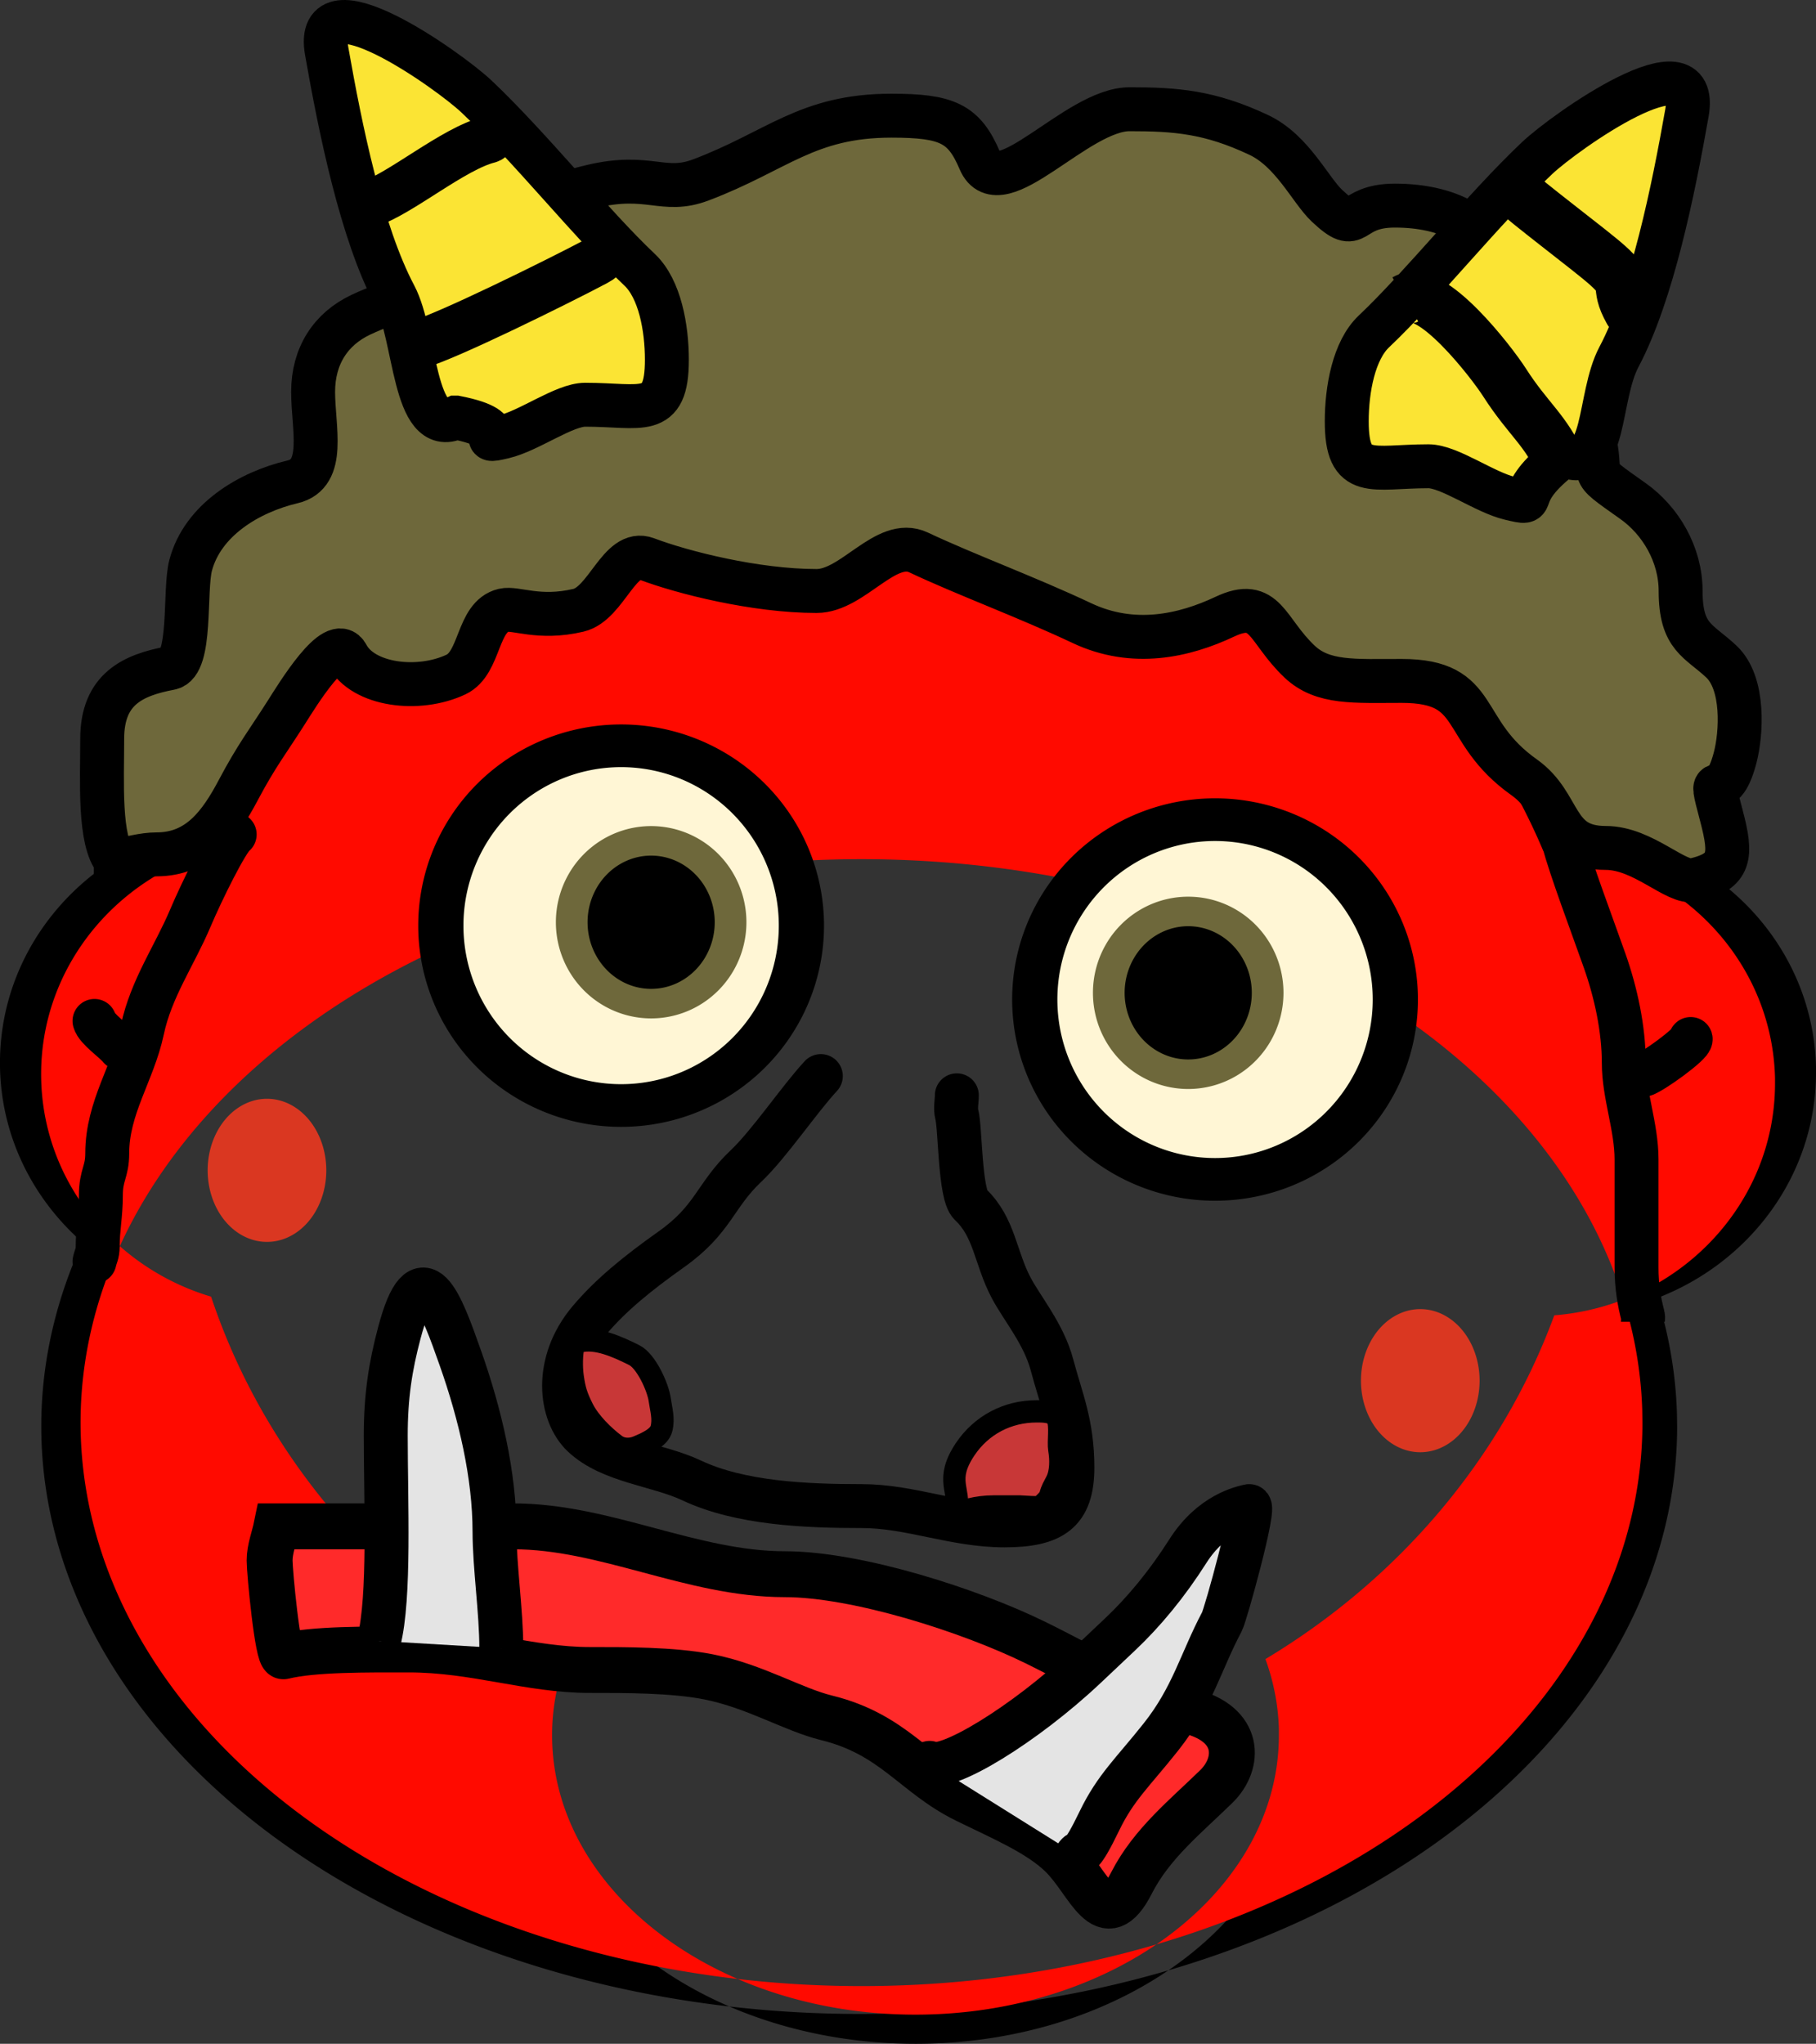
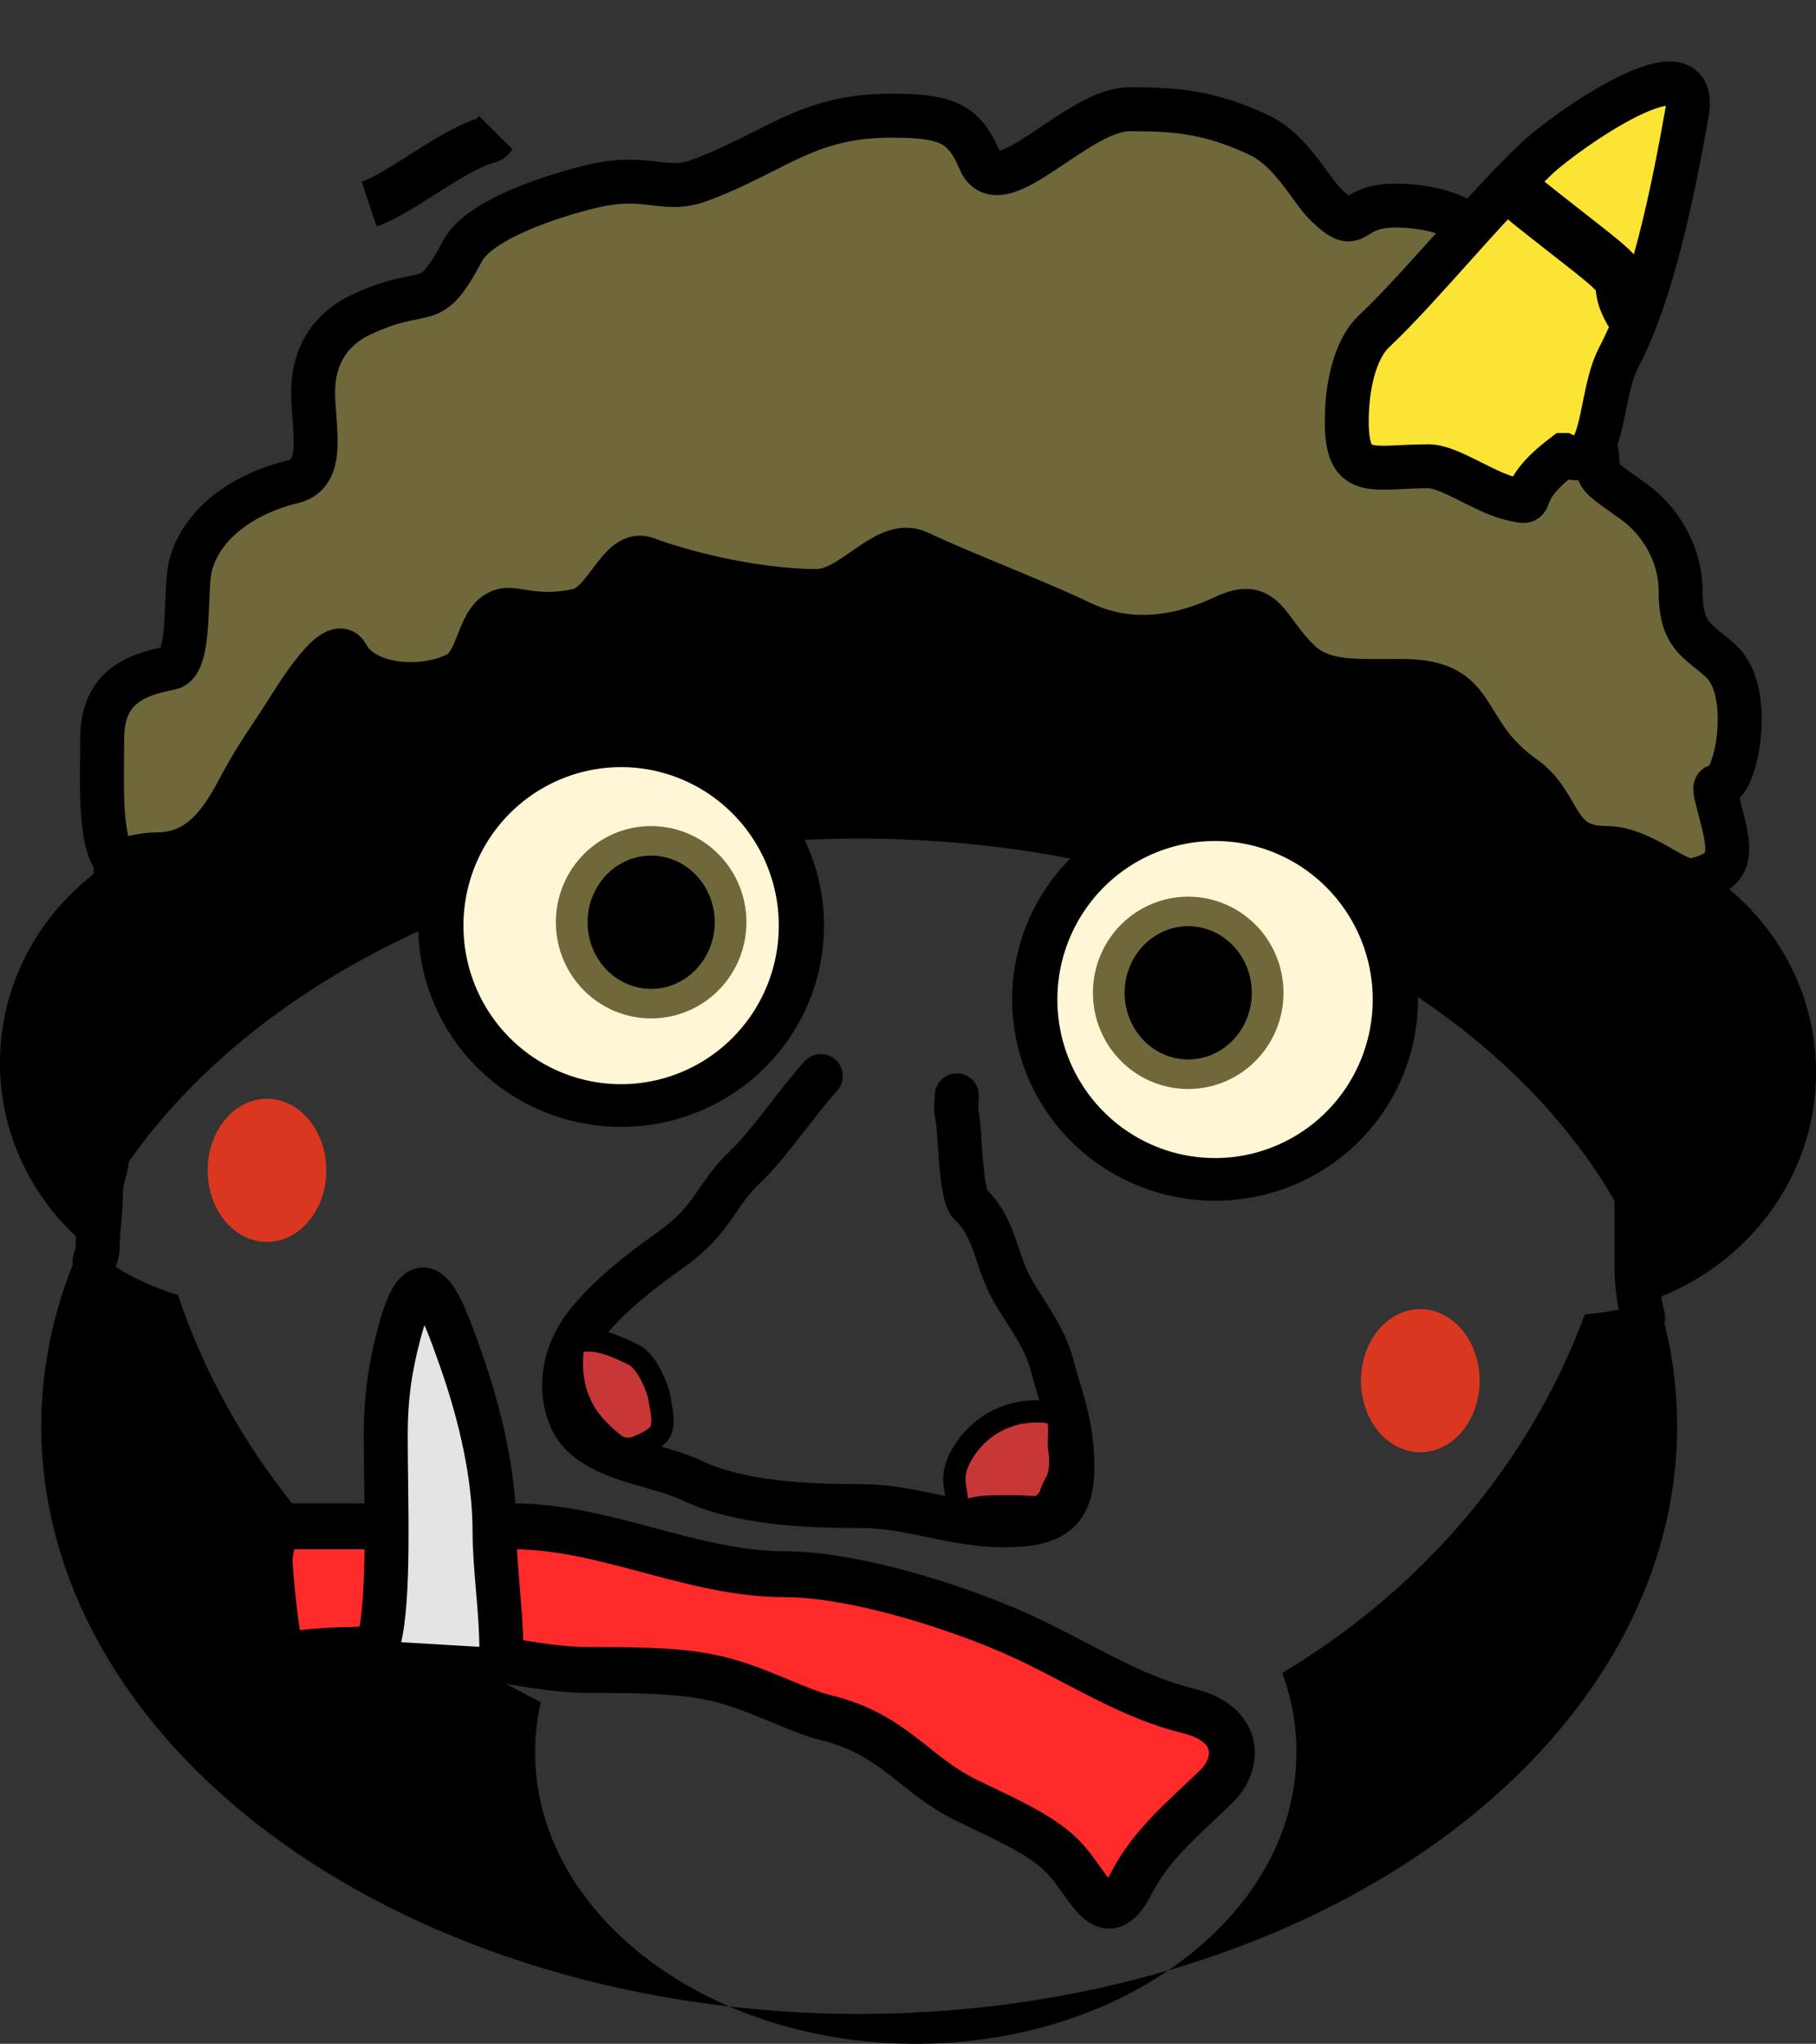
<svg xmlns="http://www.w3.org/2000/svg" viewBox="0 0 569.82 641.33" version="1.0">
  <rect x="0" y="0" width="569.82" height="641.33" fill="#333333" stroke="none" />
  <path d="M526.248 447.832a256.649 184.405 0 11-.062-4.345M271.642 123.236c-94.73 2.25-175.418 57.806-209.321 135.783C26.744 266.44-.01 297.03-.01 333.514c0 34.26 23.548 63.244 55.862 72.834C74.35 461.663 115.8 507.495 169.705 534.095a69.85 69.85 0 00-1.787 15.804c0 50.494 53.508 91.424 119.413 91.424 65.935 0 119.442-40.93 119.442-91.424v-2.17a72.639 72.639 0 00-4.426-22.768c43.805-26.198 77.652-65.709 94.93-112.506 40.599-3.214 72.544-36.002 72.544-75.914v-1.768c-.993-40.475-34.527-72.86-76.176-74.334-34.187-80.602-118.051-137.203-215.96-137.203-2.014 0-4.028-.054-6.043 0z" fill-rule="evenodd" />
  <g fill="#ff0a00">
-     <path d="M515.36 446.657a245.04 176.811 0 11-.06-4.167M272.27 135.427c-90.447 2.158-167.484 55.426-199.854 130.192-33.968 7.115-59.512 36.446-59.512 71.427 0 32.85 22.483 60.64 53.336 69.835 17.661 53.037 57.236 96.982 108.703 122.486a67.245 67.245 0 00-1.706 15.154c0 48.414 51.087 87.659 114.012 87.659 62.952 0 114.04-39.245 114.04-87.66v-2.08a69.907 69.907 0 00-4.226-21.83c41.823-25.12 74.14-63.004 90.636-107.873 38.762-3.082 69.263-34.52 69.263-72.789v-1.695c-.948-38.808-32.966-69.86-72.73-71.273-32.641-77.282-112.713-131.553-206.193-131.553-1.923 0-3.846-.05-5.77 0z" fill-rule="evenodd" />
-   </g>
+     </g>
  <path d="M36.34 270.11c-5.35-6.24-4.27-25.08-4.27-38.3 0-15.78 9.9-20.01 21.35-22.17 6.84-1.29 4.32-24.39 6.4-32.25 3.75-14.17 18.17-22.93 32.02-26.2 10.54-2.49 6.41-16.9 6.41-28.22 0-11.33 5.55-19.75 14.94-24.19 21.26-10.03 21.18.32 32.02-20.15 5.12-9.68 28-17.2 40.56-20.16 17.89-4.22 22.37 2.44 34.16-2.02 23.9-9.02 33.22-20.15 59.77-20.15 17.51 0 22.82 2.45 27.75 14.11 6.19 14.6 30.31-16.13 46.97-16.13 14.55 0 25.18.81 40.56 8.07 10.52 4.96 16.16 17.27 21.35 22.17 10.34 9.76 6.24 0 21.35 0 16.67 0 28.95 6.54 32.02 18.14 2.88 10.87 1.74 21.57 12.81 24.18 11.39 2.7 14.41 18.17 17.07 28.22 4.37 16.49-3.1 10.91 12.81 22.17 8.69 6.15 14.95 16.76 14.95 28.22 0 14.66 5.7 15.47 12.81 22.17 7.23 6.83 6.31 22.51 4.27 30.24-4.37 16.5-8.89.7-4.27 18.14 3.34 12.64 2.93 17.45-8.54 20.15-5.72 1.35-15.94-10.07-27.76-10.07-16.6 0-13.63-13.69-25.61-22.17-20.84-14.76-13.01-30.24-38.43-30.24-14.88 0-24.74.83-32.02-6.05-10.5-9.91-10.58-20.2-23.48-14.1-12.71 5.99-28.67 9.64-44.83 2.01-17.26-8.15-36.43-15.18-51.24-22.17-10.28-4.86-20.52 12.09-32.02 12.09-19.18 0-42.03-5.79-53.37-10.08-8.46-3.19-12.51 14.04-21.35 16.13-12.5 2.95-19.64-.91-23.48 0-8.43 1.99-7.17 16.49-14.94 20.16-11.82 5.57-29.18 3.36-34.16-6.05-3.73-7.05-15.55 12.37-19.21 18.14-5.72 9-9.22 13.36-14.95 24.19-5.65 10.68-12.45 20.15-25.61 20.15-4.33 0-8.54 1.35-12.81 2.02z" fill-rule="evenodd" stroke="#000" stroke-width="13.784" fill="#6e683b" />
-   <path d="M143.08 131.03c-13.38 6.32-12.53-25.66-19.22-38.29-10.53-19.89-17.11-52.6-21.34-76.6-4.29-24.3 38.44 6.06 46.96 14.11 16.76 15.82 36.29 40.31 51.24 54.42 6.33 5.99 8.53 18.22 8.53 28.22 0 18.51-7.96 14.11-25.61 14.11-6.63 0-17.56 8.18-25.62 10.08-10.33 2.44 4.66-2.19-14.94-6.05z" fill-rule="evenodd" stroke="#000" stroke-linecap="round" stroke-width="13.784" fill="#fbe434" />
  <path d="M490.76 142.79c13.38 6.31 10.52-18.11 17.21-30.75 10.53-19.88 17.11-52.59 21.35-76.59 4.29-24.31-38.44 6.06-46.96 14.11-16.76 15.82-36.29 40.3-51.24 54.42-6.34 5.98-8.54 18.22-8.54 28.22 0 18.5 7.97 14.11 25.62 14.11 6.62 0 17.56 8.17 25.62 10.07 10.33 2.44-.67-.29 16.94-13.59z" fill-rule="evenodd" stroke="#000" stroke-width="13.784" fill="#fbe434" />
  <path d="M115.84 64.03c9.99-3.34 26.38-17.36 37.48-20.18 1.01-.26 1.47-1.5 2.21-2.25" stroke="#000" stroke-width="14.778" fill="none" />
-   <path d="M131.04 108.13c8.74-2.32 43.83-19.66 55.89-26.05 3.29-1.75 2.97-3.14 4.47-4.74" stroke="#000" stroke-width="15.29" fill="none" />
-   <path d="M440.95 93.95c8.18-4.79 27.07 19.69 31.15 26.07 7.49 11.69 13.08 14.98 17.8 26.06" stroke="#000" stroke-width="16.002" fill="none" />
  <path d="M475.35 59.77c2.28 2.7 23.45 18.51 28.92 23.37 7.58 6.73 2.25 5.77 7.15 14.47" stroke="#000" stroke-linecap="round" stroke-width="16.469" fill="none" />
  <path d="M367.95 521.89a19.94 21.068 0 11-39.88 0 19.94 21.068 0 1139.88 0z" transform="matrix(2.837 0 0 2.679 -792.41 -1107.68)" stroke-linejoin="round" fill-rule="evenodd" stroke="#000" stroke-width="5" fill="#fff6d5" />
  <path d="M367.95 521.89a19.94 21.068 0 11-39.88 0 19.94 21.068 0 1139.88 0z" transform="matrix(2.837 0 0 2.679 -606.05 -1084.5)" stroke-linejoin="round" fill-rule="evenodd" stroke="#000" stroke-width="5" fill="#fff6d5" />
  <path d="M358.65 520.03a7.519 8.27 0 11-15.04 0 7.519 8.27 0 1115.04 0z" transform="matrix(3.314 0 0 3.088 -959.33 -1316.46)" stroke-linejoin="round" fill-rule="evenodd" stroke="#6e683b" stroke-width="3" />
  <path d="M358.65 520.03a7.519 8.27 0 11-15.04 0 7.519 8.27 0 1115.04 0z" transform="matrix(3.314 0 0 3.088 -790.81 -1294.31)" stroke-linejoin="round" fill-rule="evenodd" stroke="#6e683b" stroke-width="3" />
  <path d="M86.78 478.95h74.28c28.86 0 56.1 15.02 85.21 15.02 22.61 0 58.06 11.35 78.65 21.47 17.49 8.59 31.13 17.31 48.06 21.46 16.55 4.07 15.96 16.53 8.74 23.62-9.34 9.17-20.36 17.91-26.68 30.34-8.52 16.7-13.24-.1-21.85-8.59-7.12-7-18.53-11.77-30.12-17.46-16.22-7.97-22.68-20.6-43.69-25.76-10.63-2.61-22.51-10-37.14-12.88-11.22-2.2-26.28-2.14-37.15-2.14-19.09 0-35.98-6.44-56.8-6.44-12.9 0-29.88-.18-39.32 2.14-1.83.45-4.37-26.45-4.37-30.05 0-3.65 1.45-7.16 2.18-10.73z" fill-rule="evenodd" stroke="#000" stroke-linecap="round" stroke-width="14.401" fill="#ff2a2a" />
  <path d="M114.64 512.89l23.46-104.74 36.27 110.78-59.73-6.04z" fill="none" />
  <path d="M118.91 514.9c3.48-13.62 2.13-43.58 2.13-64.45 0-12.37 1.46-21.63 4.27-32.23 6.98-26.39 13.11-9.16 19.19 8.06 6.14 17.39 10.67 36.58 10.67 54.38 0 10.87 2.13 25.13 2.13 36.52" fill-rule="evenodd" stroke="#000" stroke-width="13.784" fill="#e4e4e4" />
-   <path d="M291.69 553.17c5.08 2.98 29.78-12 49.07-30.21 2.13-2.02 8.53-8.06 10.66-10.07 7.53-7.11 14.78-15.87 21.33-26.19 7.42-11.67 17.09-13.6 19.2-14.1 2.2-.51-7.36 34.05-8.53 36.26-6.68 12.6-9.24 23.72-19.2 36.25-8.74 11.01-14.15 15.74-19.2 26.18-5.94 12.3-5.82 9.16-7.12 10.8" fill-rule="evenodd" stroke="#000" stroke-linecap="round" stroke-width="13.784" fill="#e4e4e4" />
  <path d="M257.56 337.66c-6.69 7.2-16.27 21.41-23.46 28.2-9.8 9.25-10.15 16.75-23.47 26.18-10.81 7.66-19.01 14.39-25.6 22.16-11.39 13.44-9.31 29.47-2.13 36.25 8.7 8.22 23.55 9.1 34.13 14.1 15.21 7.18 35.85 8.05 53.33 8.05 15.35 0 28.97 6.05 44.8 6.05 15.06 0 21.33-4.19 21.33-18.13 0-13.71-3.53-21.4-6.4-32.22-2.56-9.68-9.35-17.66-12.8-24.17-5.03-9.5-5.17-18.99-12.8-26.19-3.34-3.16-3.14-23.93-4.26-28.19-.52-1.96 0-4.03 0-6.05" stroke="#000" stroke-linecap="round" stroke-width="13.784" fill="none" />
  <path d="M73.64 261.84c-2.35 1.67-10.18 17.43-13.99 26.43-4.9 11.57-12.25 21.93-15 34.93-2.83 13.36-11 24.32-11 38.69 0 5.95-2 6.72-2 13.22 0 6.29-1 10.45-1 16.04 0 2.3-.63 2.98-1 4.72" stroke-linejoin="round" stroke="#000" stroke-linecap="round" stroke-width="13.784" fill="none" />
  <path d="M490.51 263.73c2.58 9.46 8.68 25.54 13 37.76 3.49 9.9 6 21.31 6 32.09 0 9.9 4 20.03 4 30.2v33.98c0 5.9.85 10.78 1.99 15.1.17.61 0 1.26 0 1.89" stroke="#000" stroke-width="13.784" fill="none" />
  <path d="M29.65 320.36c.69 2.59 6.19 6.22 8 8.5M530.5 326.03c.39 1.45-12.35 10.7-15 11.32" stroke="#000" stroke-linecap="round" stroke-width="13.784" fill="none" />
  <path d="M440.45 565.75a2.29 2.114 0 110-.05" transform="matrix(3.886 0 0 4.867 -1257.04 -2320.14)" stroke-linejoin="round" stroke="#da3721" stroke-linecap="round" stroke-width="5" fill="none" />
  <path d="M440.45 565.75a2.29 2.114 0 110-.05" transform="matrix(3.886 0 0 4.867 -1618.92 -2386.14)" stroke-linejoin="round" stroke="#da3721" stroke-linecap="round" stroke-width="5" fill="none" />
  <path d="M181.69 420.97c5.4-1.4 11.99 1.59 17.34 4.27 3.7 1.85 7.4 9.95 7.97 13.93.44 3.08 1.35 5.97.56 9.1-.73 2.93-4.94 4.64-7.39 5.69-2.41 1.03-5.11.93-7.11-.57-3.67-2.76-8.07-7.05-10.23-11.37-1.88-3.76-2.54-5.81-3.13-9.96-.41-2.84-.41-7.15.28-9.95.17-.68 1.09-.82 1.71-1.14zM299.97 473.86c1.56-6.21-3.66-9.29 2.84-19.05 5.13-7.68 13.35-11.94 22.47-11.94 2.69 0 5.43.05 6.54 2.27 1.09 2.2.16 7.24.56 9.67.54 3.2.55 7.16-.85 9.95-.94 1.89-1.5 2.6-1.99 4.55-.29 1.17-2.44 2.88-2.84 3.41-.39.52-5.74 0-6.54 0h-8.53c-2.38 0-5 .33-7.11.86-1.39.34-3.1-.01-4.55.28z" fill-rule="evenodd" stroke="#000" stroke-width="7" fill="#c83737" />
</svg>